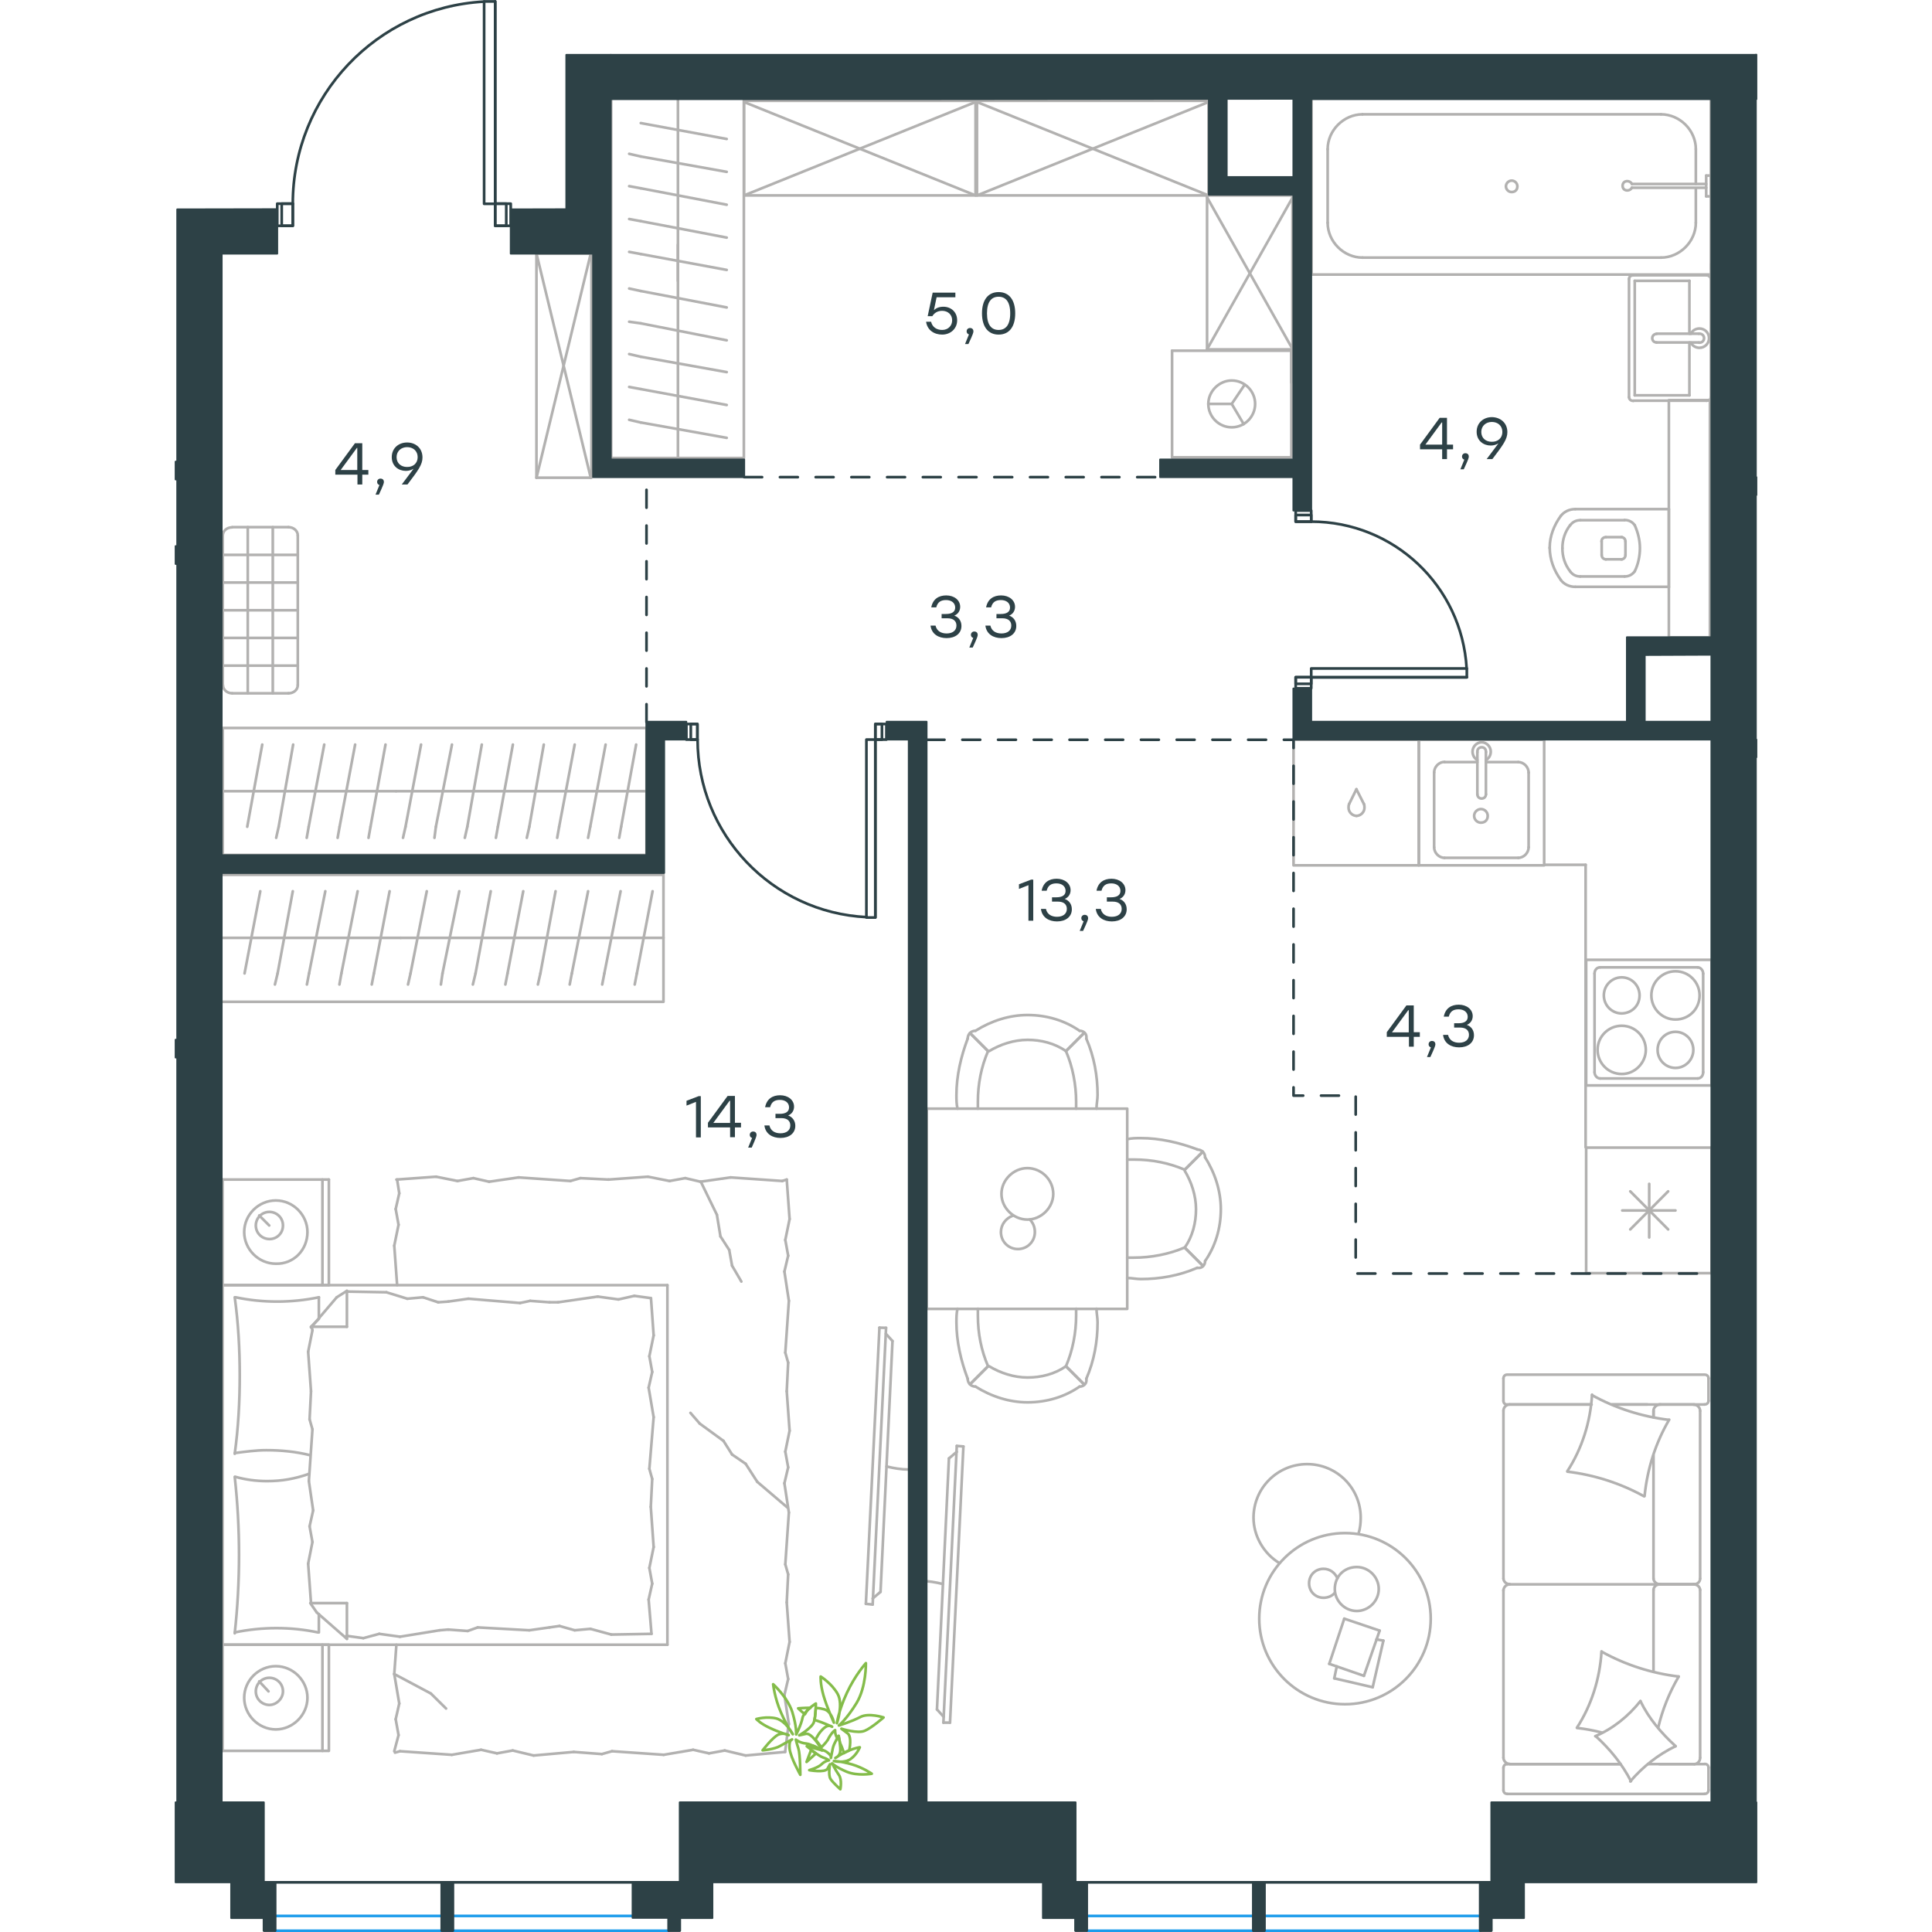
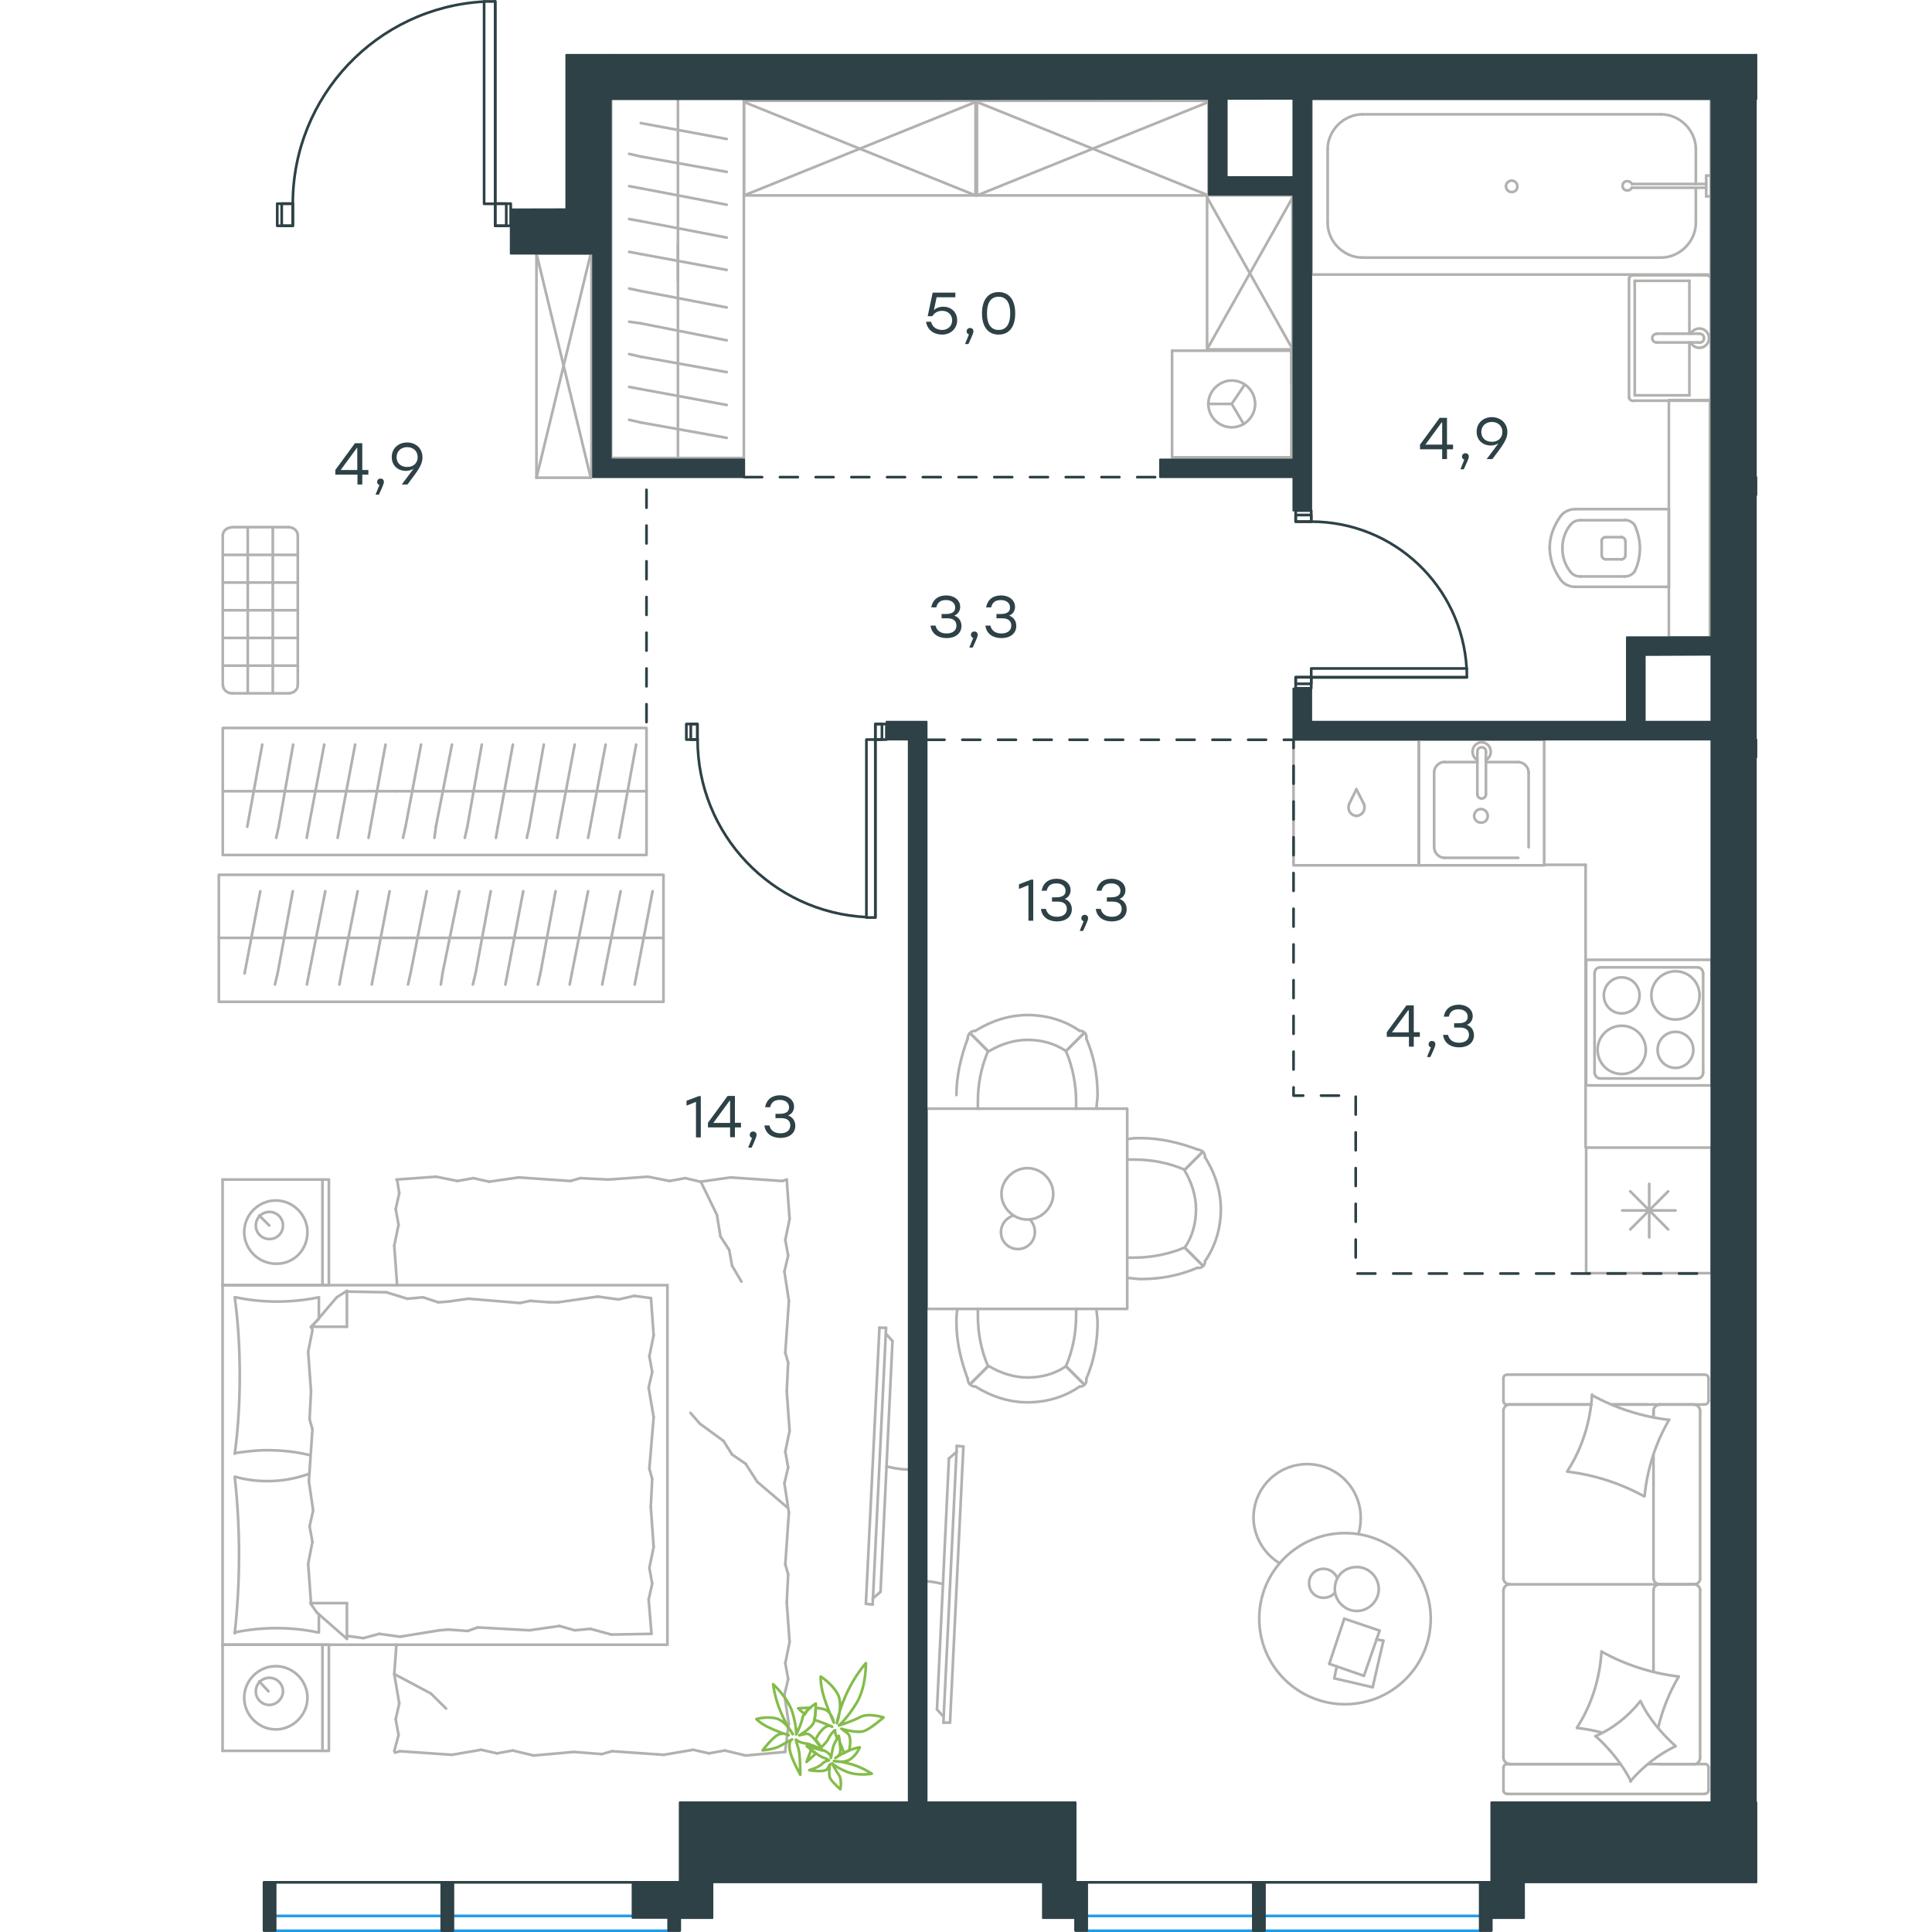
<svg xmlns="http://www.w3.org/2000/svg" version="1.1" id="Слой_1" x="0px" y="0px" viewBox="0 0 885.9 1081.5" style="enable-background:new 0 0 885.9 1081.5;" xml:space="preserve" width="200" height="200">
  <style type="text/css">
	.st0{fill:none;stroke:#B2B1B0;stroke-width:1.5;stroke-linecap:round;stroke-linejoin:round;stroke-miterlimit:22.926;}
	.st1{fill:none;stroke:#2D4146;stroke-width:1.5;stroke-linecap:round;stroke-linejoin:round;stroke-miterlimit:10;}
	.st2{fill:none;stroke:#1D9CEB;stroke-width:1.5;stroke-linecap:round;stroke-linejoin:round;stroke-miterlimit:22.926;}
	.st3{fill:none;stroke:#2D4146;stroke-width:1.5;stroke-linecap:round;stroke-linejoin:round;stroke-miterlimit:22.926;}
	
		.st4{fill-rule:evenodd;clip-rule:evenodd;fill:#2D4146;stroke:#2D4146;stroke-linecap:round;stroke-linejoin:round;stroke-miterlimit:10;}
	
		.st5{fill:none;stroke:#2D4146;stroke-width:1.5;stroke-linecap:round;stroke-linejoin:round;stroke-miterlimit:22.926;stroke-dasharray:10,10,0,0,0,0;}
	.st6{fill:#2D4146;}
	.st7{fill:#2D4146;stroke:#2D4146;stroke-linecap:round;stroke-linejoin:round;stroke-miterlimit:10;}
	.st8{fill:none;stroke:#84BC4A;stroke-width:1.5;stroke-linecap:round;stroke-linejoin:round;stroke-miterlimit:22.926;}
</style>
  <g>
    <line class="st0" x1="26.8" y1="719.4" x2="26.8" y2="660.3" />
    <line class="st0" x1="86.3" y1="660.3" x2="86.3" y2="719.4" />
    <line class="st0" x1="86.3" y1="719.4" x2="26.8" y2="719.4" />
    <line class="st0" x1="26.8" y1="660.3" x2="86.3" y2="660.3" />
    <line class="st0" x1="52.9" y1="686" x2="47.3" y2="680.4" />
    <line class="st0" x1="82.7" y1="660.3" x2="82.7" y2="719.4" />
    <path class="st0" d="M74.3,689.7c0-9.6-8-17.7-17.7-17.7c-9.7,0-17.7,8-17.7,17.7c0,9.6,8,17.7,17.7,17.7   C66.6,707.7,74.3,699.7,74.3,689.7z" />
    <path class="st0" d="M60.6,686c0-4.4-3.6-7.6-7.6-7.6c-4.4,0-7.6,3.6-7.6,7.6c0,4.4,3.6,7.6,7.6,7.6C57,693.7,60.6,690.5,60.6,686z   " />
    <line class="st0" x1="26.8" y1="920.7" x2="26.8" y2="719.4" />
    <line class="st0" x1="80.7" y1="903.6" x2="80.7" y2="913.8" />
    <line class="st0" x1="76.3" y1="742.7" x2="96.4" y2="742.7" />
    <line class="st0" x1="80.7" y1="738.3" x2="76.3" y2="742.7" />
    <line class="st0" x1="275.8" y1="920.7" x2="26.8" y2="920.7" />
    <line class="st0" x1="96.4" y1="722.6" x2="96.4" y2="742.7" />
    <line class="st0" x1="26.8" y1="719.4" x2="275.8" y2="719.4" />
    <line class="st0" x1="96.4" y1="917.4" x2="79.5" y2="902.6" />
    <line class="st0" x1="79.5" y1="902.6" x2="75.9" y2="897.4" />
    <line class="st0" x1="80.7" y1="726.2" x2="80.7" y2="737.9" />
    <line class="st0" x1="76.3" y1="897.4" x2="96.4" y2="897.4" />
    <line class="st0" x1="76.3" y1="743.1" x2="90.7" y2="726.2" />
    <line class="st0" x1="90.7" y1="726.2" x2="96.4" y2="722.6" />
    <line class="st0" x1="96.4" y1="917.4" x2="96.4" y2="897.4" />
    <line class="st0" x1="267.3" y1="827.9" x2="266.5" y2="843.5" />
    <line class="st0" x1="265.3" y1="776.8" x2="268.1" y2="793.3" />
    <line class="st0" x1="265.7" y1="759.2" x2="267.3" y2="768" />
    <line class="st0" x1="267.3" y1="768" x2="265.3" y2="776.8" />
    <line class="st0" x1="265.7" y1="822.2" x2="267.3" y2="827.9" />
    <line class="st0" x1="268.1" y1="793.3" x2="265.7" y2="822.2" />
    <line class="st0" x1="266.6" y1="726.6" x2="268.1" y2="747.5" />
    <line class="st0" x1="268.1" y1="747.5" x2="265.7" y2="759.2" />
    <line class="st0" x1="265.3" y1="895.4" x2="266.9" y2="914.6" />
    <line class="st0" x1="265.7" y1="877.7" x2="267.3" y2="886.5" />
    <line class="st0" x1="267.3" y1="886.5" x2="265.3" y2="895.4" />
    <line class="st0" x1="266.5" y1="843.5" x2="268.1" y2="866" />
    <line class="st0" x1="268.1" y1="866" x2="265.7" y2="877.7" />
    <line class="st0" x1="275.8" y1="920.7" x2="275.8" y2="719.4" />
    <path class="st0" d="M33.6,826.7c1.6,14.5,2.4,28.9,2.4,43.8c0,14.5-0.8,29.3-2.4,43.8" />
    <path class="st0" d="M75.3,825c-8,2.8-15.2,4.1-23.6,4.1c-6,0-12.1-0.8-17.7-2.4" />
    <path class="st0" d="M33.6,913.8c7.6-1.6,15.7-2.4,23.3-2.4c8,0,15.7,0.8,23.3,2.4" />
    <path class="st0" d="M33.6,813.4c6-0.8,12.1-1.6,17.7-1.6c8.4,0,16.5,0.8,24.5,2.8" />
    <line class="st0" x1="147.5" y1="729" x2="153.1" y2="728.6" />
    <line class="st0" x1="130.2" y1="727" x2="139" y2="726.2" />
    <line class="st0" x1="139" y1="726.2" x2="147.5" y2="729" />
    <line class="st0" x1="96.4" y1="723" x2="118.5" y2="723.4" />
    <line class="st0" x1="118.5" y1="723.4" x2="130.2" y2="727" />
    <line class="st0" x1="199" y1="728.2" x2="209.8" y2="729" />
    <line class="st0" x1="153.1" y1="728.6" x2="164.4" y2="727" />
    <line class="st0" x1="193.3" y1="729.4" x2="199" y2="728.2" />
    <line class="st0" x1="164.4" y1="727" x2="193.3" y2="729.4" />
    <line class="st0" x1="209.8" y1="729" x2="214.6" y2="729" />
    <line class="st0" x1="248.4" y1="727.4" x2="257.3" y2="725.4" />
    <line class="st0" x1="257.3" y1="725.4" x2="266.1" y2="726.6" />
    <line class="st0" x1="214.6" y1="729" x2="236.8" y2="725.8" />
    <line class="st0" x1="236.8" y1="725.8" x2="248.4" y2="727.4" />
    <line class="st0" x1="215.4" y1="910.2" x2="209.8" y2="911" />
    <line class="st0" x1="232.7" y1="911.8" x2="223.9" y2="912.6" />
    <line class="st0" x1="223.9" y1="912.6" x2="215.4" y2="910.2" />
    <line class="st0" x1="266.9" y1="914.6" x2="244.4" y2="915" />
    <line class="st0" x1="244.4" y1="915" x2="232.7" y2="911.8" />
    <line class="st0" x1="164" y1="913" x2="153.1" y2="912.2" />
    <line class="st0" x1="209.8" y1="911" x2="198.5" y2="912.6" />
    <line class="st0" x1="169.6" y1="911" x2="164" y2="913" />
    <line class="st0" x1="198.5" y1="912.6" x2="169.6" y2="911" />
    <line class="st0" x1="153.1" y1="912.2" x2="148.3" y2="912.6" />
    <line class="st0" x1="96.8" y1="915.8" x2="96" y2="915.8" />
    <line class="st0" x1="114.5" y1="914.6" x2="105.6" y2="917" />
    <line class="st0" x1="105.6" y1="917" x2="96.8" y2="915.8" />
    <line class="st0" x1="148.3" y1="912.6" x2="126.1" y2="916.2" />
    <line class="st0" x1="126.1" y1="916.2" x2="114.5" y2="914.6" />
    <path class="st0" d="M33.6,726.2c2,14.5,2.8,28.9,2.8,43.8c0,14.5-0.8,29.3-2.8,43.8" />
    <path class="st0" d="M80.7,726.2c-7.6,1.6-15.7,2.4-23.3,2.4c-8,0-15.7-0.8-23.3-2.4" />
    <line class="st0" x1="75.5" y1="794.5" x2="76.3" y2="778.8" />
    <line class="st0" x1="77.5" y1="845.5" x2="75.1" y2="829.1" />
    <line class="st0" x1="77.1" y1="863.2" x2="75.5" y2="854.4" />
    <line class="st0" x1="75.5" y1="854.4" x2="77.5" y2="845.5" />
    <line class="st0" x1="77.1" y1="800.1" x2="75.5" y2="794.5" />
    <line class="st0" x1="75.1" y1="829.1" x2="77.1" y2="800.1" />
    <line class="st0" x1="76.3" y1="897.4" x2="74.7" y2="875.3" />
    <line class="st0" x1="74.7" y1="875.3" x2="77.1" y2="863.2" />
    <line class="st0" x1="77.1" y1="744.7" x2="76.7" y2="742.7" />
    <line class="st0" x1="76.3" y1="778.8" x2="74.7" y2="756.7" />
    <line class="st0" x1="74.7" y1="756.7" x2="77.1" y2="744.7" />
    <line class="st0" x1="26.8" y1="980.1" x2="26.8" y2="920.7" />
    <line class="st0" x1="86.3" y1="920.7" x2="86.3" y2="980.1" />
    <line class="st0" x1="85.9" y1="980.1" x2="26.8" y2="980.1" />
    <line class="st0" x1="26.8" y1="920.7" x2="85.9" y2="920.7" />
    <line class="st0" x1="52.5" y1="946.8" x2="47.3" y2="941.2" />
    <line class="st0" x1="82.7" y1="920.7" x2="82.7" y2="980.1" />
    <line class="st0" x1="125.7" y1="668" x2="124.5" y2="660.3" />
    <line class="st0" x1="125.3" y1="685.6" x2="123.7" y2="676.8" />
    <line class="st0" x1="123.7" y1="676.8" x2="125.7" y2="668" />
    <line class="st0" x1="124.5" y1="719.4" x2="122.9" y2="697.3" />
    <line class="st0" x1="122.9" y1="697.3" x2="125.3" y2="685.6" />
    <line class="st0" x1="227.1" y1="659.5" x2="242.8" y2="660.3" />
    <line class="st0" x1="176" y1="661.5" x2="192.5" y2="659.1" />
    <line class="st0" x1="158.3" y1="661.1" x2="167.2" y2="659.5" />
    <line class="st0" x1="167.2" y1="659.5" x2="176" y2="661.5" />
    <line class="st0" x1="221.5" y1="661.1" x2="227.1" y2="659.5" />
    <line class="st0" x1="192.5" y1="659.1" x2="221.5" y2="661.1" />
    <line class="st0" x1="124.1" y1="660.3" x2="146.3" y2="658.7" />
    <line class="st0" x1="146.3" y1="658.7" x2="158.3" y2="661.1" />
    <line class="st0" x1="294.3" y1="661.5" x2="311.2" y2="659.1" />
    <line class="st0" x1="277" y1="661.1" x2="285.8" y2="659.5" />
    <line class="st0" x1="285.8" y1="659.5" x2="294.3" y2="661.5" />
    <line class="st0" x1="340.1" y1="661.1" x2="342.6" y2="660.3" />
    <line class="st0" x1="311.2" y1="659.1" x2="340.1" y2="661.1" />
    <line class="st0" x1="242.8" y1="660.3" x2="264.9" y2="658.7" />
    <line class="st0" x1="264.9" y1="658.7" x2="277" y2="661.1" />
    <line class="st0" x1="343.4" y1="762.8" x2="342.6" y2="778.8" />
    <line class="st0" x1="341.3" y1="711.8" x2="343.8" y2="728.2" />
    <line class="st0" x1="341.8" y1="694.1" x2="343.4" y2="702.9" />
    <line class="st0" x1="343.4" y1="702.9" x2="341.3" y2="711.8" />
    <line class="st0" x1="341.8" y1="757.2" x2="343.4" y2="762.8" />
    <line class="st0" x1="343.8" y1="728.2" x2="341.8" y2="757.2" />
    <line class="st0" x1="342.6" y1="660.3" x2="344.2" y2="682.4" />
    <line class="st0" x1="344.2" y1="682.4" x2="341.8" y2="694.1" />
    <line class="st0" x1="343.4" y1="881.3" x2="342.6" y2="897" />
    <line class="st0" x1="341.3" y1="830.3" x2="343.8" y2="846.7" />
    <line class="st0" x1="341.8" y1="812.6" x2="343.4" y2="821.4" />
    <line class="st0" x1="343.4" y1="821.4" x2="341.3" y2="830.3" />
    <line class="st0" x1="341.8" y1="875.7" x2="343.4" y2="881.3" />
    <line class="st0" x1="343.8" y1="846.7" x2="341.8" y2="875.7" />
    <line class="st0" x1="342.6" y1="778.8" x2="344.2" y2="800.9" />
    <line class="st0" x1="344.2" y1="800.9" x2="341.8" y2="812.6" />
    <line class="st0" x1="343.7" y1="964.7" x2="341.7" y2="980.7" />
    <line class="st0" x1="341.3" y1="948.8" x2="343.8" y2="965.3" />
    <line class="st0" x1="341.8" y1="931.1" x2="343.4" y2="939.9" />
    <line class="st0" x1="343.4" y1="939.9" x2="341.3" y2="948.8" />
    <line class="st0" x1="342.6" y1="897" x2="344.2" y2="919.1" />
    <line class="st0" x1="344.2" y1="919.1" x2="341.8" y2="931.1" />
    <line class="st0" x1="239.1" y1="981.9" x2="223.4" y2="980.7" />
    <line class="st0" x1="290.2" y1="979.5" x2="273.7" y2="982.3" />
    <line class="st0" x1="307.9" y1="979.9" x2="299.1" y2="981.5" />
    <line class="st0" x1="299.1" y1="981.5" x2="290.2" y2="979.5" />
    <line class="st0" x1="244.8" y1="980.3" x2="239.1" y2="981.9" />
    <line class="st0" x1="273.7" y1="982.3" x2="244.8" y2="980.3" />
    <line class="st0" x1="341.7" y1="980.7" x2="319.6" y2="982.7" />
    <line class="st0" x1="319.6" y1="982.7" x2="307.9" y2="979.9" />
    <line class="st0" x1="171.5" y1="979.5" x2="155.1" y2="982.3" />
    <line class="st0" x1="189.2" y1="979.9" x2="180.4" y2="981.5" />
    <line class="st0" x1="180.4" y1="981.5" x2="171.5" y2="979.5" />
    <line class="st0" x1="126.1" y1="980.3" x2="123.3" y2="981.1" />
    <line class="st0" x1="155.1" y1="982.3" x2="126.1" y2="980.3" />
    <line class="st0" x1="223.4" y1="980.7" x2="200.9" y2="982.7" />
    <line class="st0" x1="200.9" y1="982.7" x2="189.2" y2="979.9" />
    <line class="st0" x1="125.7" y1="953.6" x2="122.9" y2="937.1" />
    <line class="st0" x1="125.3" y1="971.3" x2="123.7" y2="962.4" />
    <line class="st0" x1="123.7" y1="962.4" x2="125.7" y2="953.6" />
    <line class="st0" x1="122.9" y1="937.1" x2="124.1" y2="920.7" />
    <line class="st0" x1="122.9" y1="980.3" x2="125.3" y2="971.3" />
    <line class="st0" x1="307.2" y1="806.6" x2="293.9" y2="796.9" />
    <line class="st0" x1="319.6" y1="819.4" x2="312" y2="814.2" />
    <line class="st0" x1="312" y1="814.2" x2="307.2" y2="806.6" />
    <line class="st0" x1="293.9" y1="796.9" x2="288.7" y2="790.9" />
    <line class="st0" x1="343" y1="843.9" x2="326.1" y2="829.5" />
    <line class="st0" x1="326.1" y1="829.5" x2="319.6" y2="819.4" />
    <line class="st0" x1="122.9" y1="937.1" x2="143.4" y2="948" />
    <line class="st0" x1="143.4" y1="948" x2="151.9" y2="956.4" />
    <line class="st0" x1="312" y1="708.5" x2="317.2" y2="717.4" />
    <line class="st0" x1="305.5" y1="692.1" x2="310.4" y2="699.7" />
    <line class="st0" x1="310.4" y1="699.7" x2="312" y2="708.5" />
    <line class="st0" x1="294.5" y1="661.5" x2="303.5" y2="680" />
    <line class="st0" x1="303.5" y1="680" x2="305.5" y2="692.1" />
    <path class="st0" d="M74.3,950.4c0-9.6-8-17.7-17.7-17.7c-9.7,0-17.7,8-17.7,17.7c0,9.6,8,17.7,17.7,17.7   C66.2,968.1,74.3,960,74.3,950.4z" />
    <path class="st0" d="M60.6,946.8c0-4.4-3.6-7.6-7.6-7.6c-4.4,0-7.6,3.6-7.6,7.6c0,4.4,3.6,7.6,7.6,7.6   C57,954.4,60.6,950.8,60.6,946.8z" />
  </g>
  <g>
    <path class="st0" d="M398.5,820.9c4.1,1,8.2,1.7,12.2,1.7" />
    <line class="st0" x1="390.7" y1="898.2" x2="398.2" y2="743.3" />
    <line class="st0" x1="394.5" y1="743.2" x2="386.9" y2="897.8" />
    <line class="st0" x1="386.9" y1="897.8" x2="390.7" y2="898.2" />
    <line class="st0" x1="401.8" y1="750.7" x2="395.1" y2="891.1" />
    <line class="st0" x1="398.1" y1="746.6" x2="401.8" y2="750.7" />
    <line class="st0" x1="395.1" y1="891.1" x2="390.7" y2="894.8" />
    <line class="st0" x1="394.5" y1="743.2" x2="398.2" y2="743.3" />
  </g>
  <g>
    <line class="st0" x1="24.7" y1="525" x2="126.5" y2="525" />
    <line class="st0" x1="110.3" y1="551.1" x2="111.5" y2="544.9" />
    <line class="st0" x1="111.5" y1="544.9" x2="120.3" y2="498.9" />
    <line class="st0" x1="92.2" y1="551.1" x2="93.3" y2="544.9" />
    <line class="st0" x1="93.3" y1="544.9" x2="102.4" y2="498.9" />
    <line class="st0" x1="74" y1="551.1" x2="75.2" y2="544.9" />
    <line class="st0" x1="75.2" y1="544.9" x2="84.3" y2="498.9" />
    <line class="st0" x1="56.1" y1="551.1" x2="57.6" y2="544.9" />
    <line class="st0" x1="57.6" y1="544.9" x2="66.1" y2="498.9" />
    <line class="st0" x1="39.1" y1="544.9" x2="47.9" y2="498.9" />
    <rect x="24.7" y="489.7" class="st0" width="248.9" height="71.1" />
    <line class="st0" x1="126.5" y1="525" x2="273.6" y2="525" />
    <line class="st0" x1="257.5" y1="551.1" x2="258.7" y2="544.9" />
    <line class="st0" x1="258.7" y1="544.9" x2="267.5" y2="498.9" />
    <line class="st0" x1="239.3" y1="551.1" x2="240.5" y2="544.9" />
    <line class="st0" x1="240.5" y1="544.9" x2="249.6" y2="498.9" />
    <line class="st0" x1="221.1" y1="551.1" x2="222.3" y2="544.9" />
    <line class="st0" x1="222.3" y1="544.9" x2="231.4" y2="498.9" />
    <line class="st0" x1="203.3" y1="551.1" x2="204.7" y2="544.9" />
    <line class="st0" x1="204.7" y1="544.9" x2="213.2" y2="498.9" />
    <line class="st0" x1="185.1" y1="551.1" x2="186.3" y2="544.9" />
    <line class="st0" x1="186.3" y1="544.9" x2="195.1" y2="498.9" />
    <line class="st0" x1="166.9" y1="551.1" x2="168.4" y2="544.9" />
    <line class="st0" x1="168.4" y1="544.9" x2="176.9" y2="498.9" />
    <line class="st0" x1="149" y1="551.1" x2="149.9" y2="544.9" />
    <line class="st0" x1="149.9" y1="544.9" x2="159.3" y2="498.9" />
    <line class="st0" x1="132" y1="544.9" x2="141.1" y2="498.9" />
    <line class="st0" x1="130.6" y1="551.1" x2="132" y2="544.9" />
  </g>
  <g>
    <line class="st0" x1="827.8" y1="814.6" x2="827.8" y2="883.6" />
    <line class="st0" x1="743.8" y1="1002.1" x2="743.8" y2="989.5" />
    <line class="st0" x1="743.8" y1="983.9" x2="743.8" y2="890.1" />
    <line class="st0" x1="804.6" y1="786.2" x2="824.3" y2="786.2" />
    <line class="st0" x1="747.3" y1="786.2" x2="793.1" y2="786.2" />
    <line class="st0" x1="747.3" y1="987.5" x2="809.3" y2="987.5" />
    <line class="st0" x1="831" y1="886.9" x2="850.7" y2="886.9" />
    <line class="st0" x1="827.8" y1="890.1" x2="827.8" y2="935.7" />
    <line class="st0" x1="858.6" y1="771.6" x2="858.6" y2="784.2" />
    <line class="st0" x1="850.7" y1="886.9" x2="831" y2="886.9" />
    <line class="st0" x1="853.9" y1="983.9" x2="853.9" y2="890.1" />
    <line class="st0" x1="809.3" y1="987.5" x2="745.9" y2="987.5" />
    <line class="st0" x1="743.8" y1="883.6" x2="743.8" y2="789.8" />
    <line class="st0" x1="743.8" y1="784.2" x2="743.8" y2="771.6" />
    <line class="st0" x1="827.8" y1="789.8" x2="827.8" y2="793.3" />
    <line class="st0" x1="856.3" y1="786.2" x2="804.6" y2="786.2" />
    <line class="st0" x1="827.8" y1="789.8" x2="827.8" y2="793.3" />
    <line class="st0" x1="850.7" y1="786.2" x2="831" y2="786.2" />
    <line class="st0" x1="850.7" y1="886.9" x2="831" y2="886.9" />
    <line class="st0" x1="853.9" y1="883.6" x2="853.9" y2="789.8" />
    <line class="st0" x1="793.1" y1="786.2" x2="745.9" y2="786.2" />
    <line class="st0" x1="856.3" y1="1004.2" x2="745.9" y2="1004.2" />
    <line class="st0" x1="858.6" y1="989.5" x2="858.6" y2="1002.1" />
    <line class="st0" x1="824.7" y1="987.5" x2="856.3" y2="987.5" />
    <line class="st0" x1="831" y1="886.9" x2="747.3" y2="886.9" />
    <line class="st0" x1="831" y1="987.5" x2="850.7" y2="987.5" />
    <path class="st0" d="M856.3,786.2c1.7,0,2.3-1.2,2.3-2.1" />
    <path class="st0" d="M745.9,987.5c-1.5,0-2.1,1.2-2.1,2.1" />
    <path class="st0" d="M858.6,989.5c0-1.5-1.2-2.1-2.1-2.1" />
    <path class="st0" d="M827.8,883.6c0,1.6,1.5,3.2,3.5,3.2" />
    <path class="st0" d="M850.7,987.5c1.6,0,3.2-1.5,3.2-3.5" />
    <path class="st0" d="M853.9,789.8c0-1.8-1.5-3.5-3.5-3.5" />
    <path class="st0" d="M743.8,883.6c0,1.6,1.5,3.2,3.5,3.2" />
    <path class="st0" d="M850.4,886.9c1.8,0,3.5-1.3,3.5-3.2" />
    <path class="st0" d="M747.3,886.9c-1.8,0-3.5,1.5-3.5,3.5" />
    <path class="st0" d="M858.6,771.6c0-1.5-1.2-2.1-2.1-2.1H745.9c-1.5,0-2.1,1.2-2.1,2.1" />
    <path class="st0" d="M853.9,890.1c0-1.6-1.5-3.2-3.5-3.2" />
    <path class="st0" d="M743.8,1002.1c0,1.5,1.2,2.1,2.1,2.1" />
    <path class="st0" d="M747.3,786.2c-1.8,0-3.5,1.5-3.5,3.5" />
    <path class="st0" d="M743.8,784.2c0,1.5,1.2,2.1,2.1,2.1" />
    <path class="st0" d="M743.8,983.9c0,1.8,1.5,3.5,3.5,3.5" />
    <path class="st0" d="M831.7,786.2c-2,0-3.9,1.5-3.9,3.5" />
    <path class="st0" d="M831.3,886.9c-1.8,0-3.5,1.3-3.5,3.2" />
    <path class="st0" d="M856.3,1004.2c1.7,0,2.3-1.2,2.3-2.1" />
    <path class="st0" d="M822.5,837.6c-13.2-7.3-27.9-12-42.9-13.8" />
    <path class="st0" d="M815.2,997.1c-5-9.7-11.7-17.9-19.7-25.2" />
    <path class="st0" d="M795.2,971.9c9.7-4.1,18.5-11.1,25.3-19.7" />
    <path class="st0" d="M779.6,823.5c8.2-12.6,12.9-27.6,13.8-42.8" />
    <path class="st0" d="M799,924.7c13.2,7.3,27.9,12,42.9,13.8" />
    <path class="st0" d="M841.9,938.5c-5.3,9.1-9.1,18.5-11.5,28.7" />
    <path class="st0" d="M784.9,967.2c8.2-12.6,12.9-27.6,13.8-42.8" />
    <path class="st0" d="M793.4,781c13.2,7.3,27.9,12,42.9,13.8" />
    <path class="st0" d="M836.6,794.7c-7.6,12.9-12.3,27.6-13.8,42.8" />
    <path class="st0" d="M820.5,952.3c4.7,9.7,11.7,17.9,19.7,25.2" />
    <path class="st0" d="M799,969.9c-4.4-1.2-9.4-2.1-13.8-2.6" />
    <path class="st0" d="M840.1,977.5c-9.7,4.7-18.2,11.4-25.3,19.7" />
  </g>
  <g>
    <line class="st0" x1="670.6" y1="944.5" x2="649.1" y2="939.5" />
    <line class="st0" x1="649.1" y1="939.5" x2="650.5" y2="932.8" />
    <line class="st0" x1="672.7" y1="917.7" x2="676.6" y2="918.4" />
    <line class="st0" x1="676.6" y1="918.4" x2="670.6" y2="944.5" />
    <line class="st0" x1="665.7" y1="938.1" x2="646.3" y2="931.4" />
    <line class="st0" x1="646.3" y1="931.4" x2="654.7" y2="906.1" />
    <line class="st0" x1="654.7" y1="906.1" x2="674.5" y2="912.8" />
    <line class="st0" x1="674.5" y1="912.8" x2="665.7" y2="938.1" />
    <ellipse class="st0" cx="655.1" cy="906.1" rx="48" ry="47.9" />
    <path class="st0" d="M649.4,889.5c0,6.7,5.6,12.3,12.3,12.3c6.7,0,12.3-5.6,12.3-12.3c0-6.7-5.6-12.3-12.3-12.3   C654.7,877.2,649.4,882.4,649.4,889.5z" />
    <path class="st0" d="M649.4,891.6c-1.4,1.8-3.9,2.8-6.3,2.8c-4.6,0-8.1-3.5-8.1-8.1c0-4.6,3.5-8.1,8.1-8.1c3.5,0,6.3,2.1,7.8,5.3" />
    <path class="st0" d="M618.4,875c-8.8-5.3-14.5-15.2-14.5-25.4c0-16.6,13.4-30,30-30c16.6,0,30,13.4,30,30c0,2.9-0.3,5.9-1.2,8.8" />
  </g>
  <g>
    <path class="st0" d="M430,886.7c-4.1-1-8.2-1.7-12.2-1.7" />
    <line class="st0" x1="437.8" y1="809.4" x2="430.3" y2="964.3" />
    <line class="st0" x1="434" y1="964.3" x2="441.5" y2="809.7" />
    <line class="st0" x1="441.5" y1="809.7" x2="437.8" y2="809.4" />
    <line class="st0" x1="426.7" y1="956.9" x2="433.4" y2="816.4" />
    <line class="st0" x1="430.4" y1="961" x2="426.7" y2="956.9" />
    <line class="st0" x1="433.4" y1="816.4" x2="437.8" y2="812.7" />
    <line class="st0" x1="434" y1="964.3" x2="430.3" y2="964.3" />
  </g>
  <g>
    <rect x="421" y="620.6" class="st0" width="112.2" height="112.1" />
    <path class="st0" d="M498.9,764.8c-6.3,4.4-13.9,6.3-21.5,6.3c-7.6,0-15.2-2.5-21.5-6.3" />
    <path class="st0" d="M516,732.6c0,2.5,0.6,5.1,0.6,7.6c0,10.7-1.9,21.5-6.3,31.6" />
    <path class="st0" d="M443.9,771.8c-3.8-10.1-6.3-20.8-6.3-31.6c0-2.5,0-5.1,0.6-7.6" />
    <path class="st0" d="M504.6,732.6c0,1.3,0,2.5,0,3.8c0,9.5-1.9,19.6-5.7,28.4" />
    <path class="st0" d="M455.3,764.8c-3.8-8.8-5.7-18.3-5.7-28.4c0-1.3,0-2.5,0-3.8" />
    <path class="st0" d="M506.5,776.2c-8.2,5.7-18.3,8.8-29.1,8.8c-10.1,0-20.2-3.2-29.1-8.8" />
    <line class="st0" x1="498.9" y1="764.8" x2="509" y2="774.9" />
    <line class="st0" x1="455.3" y1="764.8" x2="445.2" y2="774.9" />
    <line class="st0" x1="498.9" y1="764.8" x2="509" y2="774.9" />
    <line class="st0" x1="455.3" y1="764.8" x2="445.2" y2="774.9" />
    <path class="st0" d="M448.3,776.2c-2.5,0-4.4-1.9-4.4-4.4" />
    <path class="st0" d="M510.3,771.8c0.5,2.5-1.3,4.4-3.8,4.4" />
    <path class="st0" d="M498.9,588.4c-6.3-4.4-13.9-6.3-21.5-6.3c-7.6,0-15.2,2.5-21.5,6.3" />
    <path class="st0" d="M516,620.6c0-2.5,0.6-5.1,0.6-7.6c0-10.7-1.9-21.5-6.3-31.6" />
-     <path class="st0" d="M443.9,581.4c-3.8,10.1-6.3,20.8-6.3,31.6c0,2.5,0,5.1,0.6,7.6" />
+     <path class="st0" d="M443.9,581.4c-3.8,10.1-6.3,20.8-6.3,31.6" />
    <path class="st0" d="M504.6,620.6c0-1.3,0-2.5,0-3.8c0-9.5-1.9-19.6-5.7-28.4" />
    <path class="st0" d="M455.3,588.4c-3.8,8.8-5.7,18.3-5.7,28.4c0,1.3,0,2.5,0,3.8" />
    <path class="st0" d="M506.5,577c-8.2-5.7-18.3-8.8-29.1-8.8c-10.1,0-20.2,3.2-29.1,8.8" />
    <line class="st0" x1="498.9" y1="588.4" x2="509" y2="578.3" />
    <line class="st0" x1="455.3" y1="588.4" x2="445.2" y2="578.3" />
    <line class="st0" x1="498.9" y1="588.4" x2="509" y2="578.3" />
    <line class="st0" x1="455.3" y1="588.4" x2="445.2" y2="578.3" />
    <path class="st0" d="M448.3,577c-2.5,0-4.4,1.9-4.4,4.4" />
    <path class="st0" d="M510.3,581.4c0.5-2.5-1.3-4.4-3.8-4.4" />
    <path class="st0" d="M565.4,698.4c4.4-6.3,6.3-13.9,6.3-21.5c0-7.6-2.5-15.2-6.3-21.5" />
    <path class="st0" d="M533.2,715.4c2.5,0,5.1,0.6,7.6,0.6c10.7,0,21.5-1.9,31.6-6.3" />
    <path class="st0" d="M572.4,643.4c-10.1-3.8-20.9-6.3-31.6-6.3c-2.5,0-5.1,0-7.6,0.6" />
    <path class="st0" d="M533.2,704c1.3,0,2.5,0,3.8,0c9.5,0,19.6-1.9,28.4-5.7" />
    <path class="st0" d="M565.4,654.8c-8.9-3.8-18.3-5.7-28.4-5.7c-1.3,0-2.5,0-3.8,0" />
    <path class="st0" d="M576.8,705.9c5.7-8.2,8.8-18.3,8.8-29c0-10.1-3.2-20.2-8.8-29" />
    <line class="st0" x1="565.4" y1="698.4" x2="575.5" y2="708.5" />
    <line class="st0" x1="565.4" y1="654.8" x2="575.5" y2="644.7" />
    <line class="st0" x1="565.4" y1="698.4" x2="575.5" y2="708.5" />
    <line class="st0" x1="565.4" y1="654.8" x2="575.5" y2="644.7" />
    <path class="st0" d="M576.8,647.9c0-2.5-1.9-4.4-4.4-4.4" />
    <path class="st0" d="M572.4,709.7c2.5,0.5,4.4-1.3,4.4-3.8" />
    <path class="st0" d="M477.3,653.9c-7.8,0-14.5,6.7-14.5,14.4c0,7.8,6.7,14.4,14.5,14.4c7.8,0,14.5-6.7,14.5-14.4   C491.7,660.2,485,653.9,477.3,653.9z" />
    <path class="st0" d="M478.7,682.7c1.8,1.8,2.8,4.2,2.8,7c0,5.3-4.2,9.5-9.5,9.5c-5.3,0-9.5-4.2-9.5-9.5c0-4.2,2.8-7.8,6.7-9.2" />
  </g>
  <g>
    <line class="st0" x1="860.3" y1="642.4" x2="860.3" y2="712.7" />
    <line class="st0" x1="825.4" y1="662.7" x2="825.4" y2="692.7" />
    <line class="st0" x1="814.8" y1="688.2" x2="836" y2="666.9" />
    <line class="st0" x1="814.8" y1="666.9" x2="836" y2="688.2" />
    <line class="st0" x1="810.3" y1="677.6" x2="840.1" y2="677.6" />
    <line class="st0" x1="860.3" y1="712.7" x2="790.1" y2="712.7" />
    <line class="st0" x1="790.1" y1="642.4" x2="790.1" y2="712.7" />
    <line class="st0" x1="860.3" y1="642.4" x2="790.1" y2="642.4" />
  </g>
  <g>
    <rect x="696.4" y="414.1" class="st0" width="70.2" height="70.3" />
    <line class="st0" x1="734" y1="444.6" x2="734" y2="421" />
    <line class="st0" x1="729.2" y1="426.6" x2="710.8" y2="426.6" />
    <line class="st0" x1="710.8" y1="480.2" x2="752.1" y2="480.2" />
    <line class="st0" x1="752.1" y1="426.6" x2="734" y2="426.6" />
    <line class="st0" x1="757.9" y1="474.3" x2="757.9" y2="432.4" />
    <line class="st0" x1="729.2" y1="421" x2="729.2" y2="444.6" />
    <line class="st0" x1="705" y1="432.4" x2="705" y2="474.3" />
    <path class="st0" d="M734,444.6L734,444.6c0,1.4-1,2.4-2.4,2.4c-1.4,0-2.4-1-2.4-2.4" />
    <path class="st0" d="M705,432.4c0-3.1,2.7-5.9,5.8-5.9" />
    <path class="st0" d="M729.2,425.5c-1.7-1-2.7-2.8-2.7-4.8c0-2.8,2.4-5.2,5.1-5.2c2.7,0,5.1,2.4,5.1,5.2c0,2.1-1,3.8-2.7,4.8" />
-     <path class="st0" d="M757.9,474.3c0,3.1-2.7,5.9-5.8,5.9" />
    <path class="st0" d="M752.1,426.6c3.1,0,5.8,2.8,5.8,5.9" />
    <path class="st0" d="M710.8,480.2c-3.1,0-5.8-2.8-5.8-5.9" />
    <path class="st0" d="M729.2,421v-0.3c0-1.4,1-2.4,2.4-2.4c1.4,0,2.4,1,2.4,2.4v0.3" />
    <path class="st0" d="M735,456.7c0-2.1-1.7-3.8-3.8-3.8c-2,0-3.8,1.7-3.8,3.8c0,2.1,1.7,3.8,3.8,3.8   C733.7,460.5,735,458.8,735,456.7z" />
  </g>
  <g>
    <path class="st0" d="M820,557.2c0-5.6-4.5-10.1-10-10.1c-5.5,0-10,4.5-10,10.1c0,5.6,4.5,10.1,10,10.1   C815.5,567.2,820,563.1,820,557.2z" />
    <path class="st0" d="M823.5,587.7c0-7.3-5.9-13.5-13.5-13.5c-7.3,0-13.5,5.9-13.5,13.5c0,7.3,5.9,13.5,13.5,13.5   C817.3,601.3,823.5,595,823.5,587.7z" />
    <path class="st0" d="M850.1,587.7c0-5.6-4.5-10.1-10-10.1c-5.5,0-10,4.5-10,10.1c0,5.6,4.5,10.1,10,10.1   C845.6,597.8,850.1,593.3,850.1,587.7z" />
    <path class="st0" d="M853.6,557.2c0-7.3-5.9-13.5-13.5-13.5c-7.3,0-13.5,5.9-13.5,13.5c0,7.3,5.9,13.5,13.5,13.5   S853.6,564.8,853.6,557.2z" />
    <line class="st0" x1="794.8" y1="600.2" x2="794.8" y2="545" />
    <line class="st0" x1="852.5" y1="603.7" x2="797.9" y2="603.7" />
    <line class="st0" x1="855.6" y1="545" x2="855.6" y2="600.2" />
    <line class="st0" x1="797.9" y1="541.5" x2="852.5" y2="541.5" />
    <path class="st0" d="M855.6,600.2L855.6,600.2c0,2.1-1.4,3.5-3.1,3.5" />
    <path class="st0" d="M794.8,545L794.8,545c0-2.1,1.4-3.5,3.1-3.5" />
    <path class="st0" d="M797.9,603.7L797.9,603.7c-1.7,0-3.1-1.7-3.1-3.5" />
    <path class="st0" d="M852.5,541.5L852.5,541.5c1.7,0,3.1,1.7,3.1,3.5" />
    <rect x="790.1" y="537.3" class="st0" width="70.2" height="70.3" />
  </g>
  <g>
    <rect x="626.3" y="414.1" class="st0" width="70.2" height="70.3" />
    <line class="st0" x1="661.5" y1="441.8" x2="657.4" y2="450.1" />
    <line class="st0" x1="665.7" y1="450.1" x2="661.5" y2="441.8" />
    <path class="st0" d="M665.7,450.1c0.3,0.7,0.3,1.4,0.3,2.1c0,2.4-2.1,4.5-4.5,4.5" />
    <path class="st0" d="M657.4,450.1c-0.3,0.7-0.3,1.4-0.3,2.1c0,2.4,2.1,4.5,4.5,4.5" />
  </g>
  <line class="st0" x1="766.9" y1="484.1" x2="789.8" y2="484.1" />
  <line class="st0" x1="789.8" y1="642.2" x2="789.8" y2="484.1" />
  <g>
    <line class="st0" x1="836.4" y1="328.9" x2="836.4" y2="285" />
    <g>
      <line class="st0" x1="784" y1="328.5" x2="836.4" y2="328.5" />
      <line class="st0" x1="811.6" y1="291.2" x2="786.8" y2="291.2" />
      <line class="st0" x1="786.8" y1="322.7" x2="811.6" y2="322.7" />
      <line class="st0" x1="810.2" y1="300.7" x2="801.1" y2="300.7" />
      <line class="st0" x1="801.1" y1="313.1" x2="810.2" y2="313.1" />
      <line class="st0" x1="812.1" y1="310.7" x2="812.1" y2="303.1" />
      <line class="st0" x1="836.4" y1="285" x2="784" y2="285" />
      <line class="st0" x1="798.8" y1="303.1" x2="798.8" y2="310.7" />
      <path class="st0" d="M775.9,288.8c-3.8,5.2-6.2,11.4-6.2,17.6c0,0,0,0,0,0.5" />
      <path class="st0" d="M812.1,303.1c0-1.4-1-2.4-2.4-2.4" />
      <path class="st0" d="M817.3,294c-1.4-1.9-3.3-2.9-5.7-2.9" />
      <path class="st0" d="M801.1,300.7c-1.4,0-2.4,1-2.4,2.4" />
      <path class="st0" d="M781.1,294c-2.9,3.8-4.3,8.1-4.3,12.9" />
      <path class="st0" d="M798.8,310.7c0,1.4,1,2.4,2.4,2.4" />
      <path class="st0" d="M809.7,313.1c1.4,0,2.4-1,2.4-2.4" />
      <path class="st0" d="M811.6,322.7c2.4,0,4.3-1,5.7-2.9" />
      <path class="st0" d="M817.3,319.8c1.9-3.8,2.9-8.6,2.9-12.9s-1-8.6-2.9-12.9" />
      <path class="st0" d="M781.1,319.8c1.4,1.9,3.3,2.9,5.7,2.9" />
      <path class="st0" d="M769.7,306.5L769.7,306.5c0,6.7,2.4,12.9,6.2,18.1" />
      <path class="st0" d="M784,285c-3.3,0-6.2,1.4-8.1,3.8" />
      <path class="st0" d="M775.9,324.7c1.9,2.4,4.8,3.8,8.1,3.8" />
      <path class="st0" d="M776.8,306.9L776.8,306.9c0,4.8,1.4,9.1,4.3,12.9" />
      <path class="st0" d="M786.8,291.2c-2.4,0-4.3,1-5.7,2.9" />
    </g>
    <rect x="836.4" y="224" class="st0" width="23" height="132.8" />
  </g>
  <g>
    <line class="st0" x1="817.3" y1="157.2" x2="847.9" y2="157.2" />
    <line class="st0" x1="847.9" y1="157.2" x2="847.9" y2="186.8" />
    <line class="st0" x1="847.9" y1="191.7" x2="847.9" y2="221.3" />
    <line class="st0" x1="817.3" y1="221.3" x2="817.3" y2="157.2" />
    <line class="st0" x1="847.9" y1="221.3" x2="817.3" y2="221.3" />
    <line class="st0" x1="859.9" y1="222.3" x2="859.9" y2="156.2" />
    <line class="st0" x1="816.5" y1="224.3" x2="857.5" y2="224.3" />
    <line class="st0" x1="814.1" y1="156.2" x2="814.1" y2="222.3" />
    <line class="st0" x1="857.5" y1="154.1" x2="816.5" y2="154.1" />
    <path class="st0" d="M816.5,154.1c-1.4,0-2.4,0.8-2.4,2.1" />
    <path class="st0" d="M814.1,222.3c0,1.2,1,2.1,2.4,2.1" />
    <path class="st0" d="M857.5,224.3c1.4,0,2.4-0.8,2.4-2.1" />
    <path class="st0" d="M859.9,156.2c0-0.8-1-2.1-2.4-2.1" />
    <line class="st0" x1="829.5" y1="191.7" x2="853.2" y2="191.7" />
    <line class="st0" x1="853.2" y1="186.8" x2="829.5" y2="186.8" />
    <path class="st0" d="M829.5,191.7L829.5,191.7c-1.4,0-2.4-1.1-2.4-2.4c0-1.3,1.1-2.4,2.4-2.4h0" />
    <path class="st0" d="M848.7,186.8c0.9-1.8,2.8-2.9,4.8-2.9c3,0,5.4,2.4,5.4,5.4c0,3-2.4,5.4-5.4,5.4c-2,0-3.9-1.1-4.8-2.9" />
    <path class="st0" d="M853.2,186.8c0.1,0,0.2,0,0.4,0c1.4,0,2.5,1.1,2.5,2.5c0,1.4-1.1,2.5-2.5,2.5c-0.1,0-0.2,0-0.4,0" />
  </g>
  <g>
    <line class="st0" x1="851.5" y1="105.9" x2="851.5" y2="124.7" />
    <line class="st0" x1="851.5" y1="83.5" x2="851.5" y2="103" />
    <line class="st0" x1="832" y1="144.2" x2="664.9" y2="144.2" />
    <line class="st0" x1="645.4" y1="124.7" x2="645.4" y2="83.5" />
    <line class="st0" x1="636.4" y1="55" x2="859.9" y2="55" />
    <line class="st0" x1="636.4" y1="153.7" x2="636.4" y2="55" />
    <line class="st0" x1="664.9" y1="64" x2="832" y2="64" />
    <line class="st0" x1="859.9" y1="153.7" x2="636.4" y2="153.7" />
    <line class="st0" x1="859.9" y1="55" x2="859.9" y2="153.7" />
    <path class="st0" d="M645.4,124.7c0,10.6,9,19.5,19.5,19.5" />
    <path class="st0" d="M851.5,83.5c0-10.6-9-19.5-19.5-19.5" />
    <path class="st0" d="M664.9,64c-10.5,0-19.5,9-19.5,19.5" />
    <path class="st0" d="M832,144.2c10.5,0,19.5-9,19.5-19.5" />
    <line class="st0" x1="859.9" y1="147.9" x2="859.9" y2="150.5" />
    <line class="st0" x1="857.3" y1="105.1" x2="815.7" y2="105.1" />
    <line class="st0" x1="815.7" y1="103" x2="857.3" y2="103" />
    <line class="st0" x1="859.9" y1="98.3" x2="859.9" y2="109.9" />
    <line class="st0" x1="859.9" y1="109.9" x2="857.3" y2="109.9" />
    <line class="st0" x1="857.3" y1="109.9" x2="857.3" y2="98.3" />
    <line class="st0" x1="857.3" y1="98.3" x2="859.9" y2="98.3" />
    <path class="st0" d="M815.7,103c-0.5-1.1-1.6-1.6-2.6-1.6c-1.6,0-2.6,1.1-2.6,2.6c0,1.6,1.1,2.6,2.6,2.6c1.1,0,2.1-0.5,2.6-1.6" />
    <path class="st0" d="M751.6,104.3c0-1.7-1.4-3.2-3.2-3.2c-1.7,0-3.2,1.5-3.2,3.2c0,1.7,1.4,3.2,3.2,3.2   C750.5,107.5,751.6,106.1,751.6,104.3z" />
  </g>
  <g>
    <line class="st0" x1="558.3" y1="196.3" x2="558.3" y2="256" />
    <g>
      <line class="st0" x1="625.1" y1="256" x2="558.3" y2="256" />
      <line class="st0" x1="625.1" y1="214.2" x2="625.1" y2="196.3" />
      <line class="st0" x1="625.1" y1="256" x2="625.1" y2="196.3" />
      <line class="st0" x1="591.7" y1="226.1" x2="598.9" y2="215.4" />
      <line class="st0" x1="591.7" y1="226.1" x2="578.6" y2="226.1" />
      <line class="st0" x1="591.7" y1="226.1" x2="598.4" y2="237.4" />
      <path class="st0" d="M578.6,226.1c0,7.2,5.9,13.1,13.1,13.1c7.2,0,13.1-5.9,13.1-13.1c0-7.2-5.9-13.1-13.1-13.1    C584.8,213,578.6,218.9,578.6,226.1z" />
      <line class="st0" x1="625.1" y1="196.3" x2="558.3" y2="196.3" />
    </g>
  </g>
  <g>
    <line class="st0" x1="26.9" y1="442.9" x2="123.9" y2="442.9" />
    <line class="st0" x1="108.5" y1="469" x2="109.6" y2="462.8" />
    <line class="st0" x1="109.6" y1="462.8" x2="118" y2="416.8" />
    <line class="st0" x1="91.2" y1="469" x2="92.3" y2="462.8" />
    <line class="st0" x1="92.3" y1="462.8" x2="101" y2="416.8" />
    <line class="st0" x1="73.9" y1="469" x2="75" y2="462.8" />
    <line class="st0" x1="75" y1="462.8" x2="83.7" y2="416.8" />
    <line class="st0" x1="56.8" y1="469" x2="58.2" y2="462.8" />
    <line class="st0" x1="58.2" y1="462.8" x2="66.3" y2="416.8" />
    <line class="st0" x1="40.6" y1="462.8" x2="49" y2="416.8" />
    <rect x="26.9" y="407.5" class="st0" width="237.2" height="71.1" />
    <line class="st0" x1="123.9" y1="442.9" x2="264.1" y2="442.9" />
    <line class="st0" x1="248.8" y1="469" x2="249.9" y2="462.8" />
    <line class="st0" x1="249.9" y1="462.8" x2="258.3" y2="416.8" />
    <line class="st0" x1="231.4" y1="469" x2="232.6" y2="462.8" />
    <line class="st0" x1="232.6" y1="462.8" x2="241.2" y2="416.8" />
    <line class="st0" x1="214.1" y1="469" x2="215.2" y2="462.8" />
    <line class="st0" x1="215.2" y1="462.8" x2="223.9" y2="416.8" />
    <line class="st0" x1="197.1" y1="469" x2="198.5" y2="462.8" />
    <line class="st0" x1="198.5" y1="462.8" x2="206.6" y2="416.8" />
    <line class="st0" x1="179.8" y1="469" x2="180.9" y2="462.8" />
    <line class="st0" x1="180.9" y1="462.8" x2="189.3" y2="416.8" />
    <line class="st0" x1="162.4" y1="469" x2="163.8" y2="462.8" />
    <line class="st0" x1="163.8" y1="462.8" x2="171.9" y2="416.8" />
    <line class="st0" x1="145.4" y1="469" x2="146.2" y2="462.8" />
    <line class="st0" x1="146.2" y1="462.8" x2="155.2" y2="416.8" />
    <line class="st0" x1="129.2" y1="462.8" x2="137.9" y2="416.8" />
    <line class="st0" x1="127.8" y1="469" x2="129.2" y2="462.8" />
  </g>
  <g>
    <line class="st0" x1="281.7" y1="54.3" x2="281.7" y2="157.3" />
    <line class="st0" x1="254.4" y1="141" x2="260.9" y2="142.2" />
    <line class="st0" x1="260.9" y1="142.2" x2="309" y2="151.1" />
    <line class="st0" x1="254.4" y1="122.6" x2="260.9" y2="123.8" />
    <line class="st0" x1="260.9" y1="123.8" x2="309" y2="133" />
    <line class="st0" x1="254.4" y1="104.2" x2="260.9" y2="105.4" />
    <line class="st0" x1="260.9" y1="105.4" x2="309" y2="114.6" />
    <line class="st0" x1="254.4" y1="86.1" x2="260.9" y2="87.6" />
    <line class="st0" x1="260.9" y1="87.6" x2="309" y2="96.2" />
    <line class="st0" x1="260.9" y1="68.9" x2="309" y2="77.8" />
    <rect x="244.3" y="54.3" class="st0" width="74.3" height="202.1" />
    <line class="st0" x1="281.7" y1="136.9" x2="281.7" y2="256.4" />
    <line class="st0" x1="254.4" y1="235" x2="260.9" y2="236.5" />
    <line class="st0" x1="260.9" y1="236.5" x2="309" y2="245.1" />
    <line class="st0" x1="254.4" y1="216.6" x2="260.9" y2="217.8" />
    <line class="st0" x1="260.9" y1="217.8" x2="309" y2="226.7" />
    <line class="st0" x1="254.4" y1="198.2" x2="260.9" y2="199.7" />
    <line class="st0" x1="260.9" y1="199.7" x2="309" y2="208.3" />
    <line class="st0" x1="254.4" y1="180.1" x2="260.9" y2="181" />
    <line class="st0" x1="260.9" y1="181" x2="309" y2="190.5" />
    <line class="st0" x1="260.9" y1="162.9" x2="309" y2="172.1" />
    <line class="st0" x1="254.4" y1="161.5" x2="260.9" y2="162.9" />
  </g>
  <g>
    <rect x="449.1" y="56.4" class="st0" width="129.6" height="53" />
    <line class="st0" x1="449.1" y1="109.4" x2="578.7" y2="57.1" />
    <line class="st0" x1="449.1" y1="57.1" x2="578.7" y2="109.4" />
  </g>
  <g>
    <rect x="318.7" y="56.4" class="st0" width="129.6" height="53" />
    <line class="st0" x1="318.7" y1="109.4" x2="448.3" y2="57.1" />
    <line class="st0" x1="318.7" y1="57.1" x2="448.3" y2="109.4" />
  </g>
  <g>
    <rect x="577.9" y="109.4" class="st0" width="47.8" height="86.2" />
    <line class="st0" x1="577.9" y1="195.5" x2="625.8" y2="110.5" />
    <line class="st0" x1="577.9" y1="110.5" x2="625.8" y2="195.5" />
  </g>
  <g>
    <rect x="202.5" y="141.9" class="st0" width="30.8" height="125.5" />
    <line class="st0" x1="202.5" y1="141.9" x2="232.9" y2="267.5" />
    <line class="st0" x1="232.9" y1="141.9" x2="202.5" y2="267.5" />
  </g>
  <g>
    <line class="st0" x1="32.2" y1="295.1" x2="63.7" y2="295.1" />
    <line class="st0" x1="68.9" y1="299.8" x2="68.9" y2="383.5" />
    <line class="st0" x1="63.7" y1="388.1" x2="32.2" y2="388.1" />
    <line class="st0" x1="26.9" y1="383.5" x2="26.9" y2="299.8" />
    <line class="st0" x1="68.9" y1="372.6" x2="26.9" y2="372.6" />
    <line class="st0" x1="40.9" y1="388.1" x2="40.9" y2="295.1" />
    <line class="st0" x1="54.9" y1="388.1" x2="54.9" y2="295.1" />
    <line class="st0" x1="68.9" y1="310.6" x2="26.9" y2="310.6" />
    <line class="st0" x1="68.9" y1="326.1" x2="26.9" y2="326.1" />
    <line class="st0" x1="68.9" y1="341.6" x2="26.9" y2="341.6" />
    <line class="st0" x1="68.9" y1="357.1" x2="26.9" y2="357.1" />
    <path class="st0" d="M63.7,295.1c2.9,0,5.2,2.1,5.2,4.6" />
    <path class="st0" d="M32.2,388.1c-2.9,0-5.2-2.1-5.2-4.6" />
    <path class="st0" d="M68.9,383.5c0,2.6-2.3,4.6-5.2,4.6" />
    <path class="st0" d="M26.9,299.8c0-2.6,2.3-4.6,5.2-4.6" />
  </g>
  <rect x="179.4" y="114" class="st1" width="8.7" height="12.4" />
  <rect x="57.4" y="114" class="st1" width="8.7" height="12.4" />
  <rect x="173.2" y="0.8" class="st1" width="6.2" height="113.3" />
  <rect x="179.4" y="114" class="st1" width="6.2" height="12.4" />
  <rect x="59.9" y="114" class="st1" width="6.2" height="12.4" />
  <line class="st1" x1="179.4" y1="0.8" x2="179.4" y2="114" />
  <path class="st1" d="M173.1,0.9c-60,3.3-107,53-107,113.1" />
  <rect x="627.5" y="379.1" class="st1" width="8.7" height="6.2" />
  <rect x="627.5" y="285.8" class="st1" width="8.7" height="6.2" />
  <rect x="636.2" y="374.2" class="st1" width="87.1" height="5" />
  <rect x="627.5" y="379.1" class="st1" width="8.7" height="3.7" />
  <rect x="627.5" y="288.3" class="st1" width="8.7" height="3.7" />
  <line class="st1" x1="723.3" y1="379.1" x2="636.2" y2="379.1" />
  <path class="st1" d="M723.2,374.1c-2.7-46.1-40.8-82.1-87-82.1" />
  <rect x="392.2" y="405.3" class="st1" width="6.2" height="8.7" />
  <rect x="286.4" y="405.3" class="st1" width="6.2" height="8.7" />
  <rect x="387.2" y="414" class="st1" width="5" height="99.6" />
  <rect x="392.2" y="405.3" class="st1" width="3.7" height="8.7" />
  <rect x="288.9" y="405.3" class="st1" width="3.7" height="8.7" />
  <line class="st1" x1="392.2" y1="513.6" x2="392.2" y2="414" />
  <path class="st1" d="M292.7,414c0,53,41.6,96.8,94.6,99.4" />
  <line class="st2" x1="56.5" y1="1080.8" x2="276.5" y2="1080.8" />
  <line class="st3" x1="56.5" y1="1053.7" x2="276.5" y2="1053.7" />
  <line class="st2" x1="56.5" y1="1072.5" x2="276.5" y2="1072.5" />
  <rect x="50" y="1053.7" class="st4" width="6.2" height="27" />
  <rect x="50" y="1053.7" class="st3" width="6.2" height="27" />
  <rect x="149.5" y="1053.7" class="st4" width="6.2" height="27" />
  <rect x="149.5" y="1053.7" class="st3" width="6.2" height="27" />
  <rect x="276.5" y="1053.7" class="st4" width="6.2" height="27" />
  <rect x="276.5" y="1053.7" class="st3" width="6.2" height="27" />
  <line class="st2" x1="510.9" y1="1080.8" x2="730.8" y2="1080.8" />
  <line class="st3" x1="510.9" y1="1053.7" x2="730.8" y2="1053.7" />
  <line class="st2" x1="510.9" y1="1072.5" x2="730.8" y2="1072.5" />
  <rect x="504.3" y="1053.7" class="st4" width="6.2" height="27" />
  <rect x="504.3" y="1053.7" class="st3" width="6.2" height="27" />
  <rect x="603.8" y="1053.7" class="st4" width="6.2" height="27" />
  <rect x="603.8" y="1053.7" class="st3" width="6.2" height="27" />
  <rect x="730.8" y="1053.7" class="st4" width="6.2" height="27" />
  <rect x="730.8" y="1053.7" class="st3" width="6.2" height="27" />
  <line class="st5" x1="318.8" y1="267.1" x2="551.6" y2="267.1" />
  <line class="st5" x1="264.1" y1="404.2" x2="264.1" y2="267.3" />
  <polyline class="st5" points="420.9,414.1 626.3,414.1 626.3,613.3 661.1,613.3 661.1,712.9 860.3,712.9 " />
  <g>
    <path class="st6" d="M108.4,265.7H105v5.5h-2.7v-5.5H89.9v-2.6l11-15h4.1v15h3.4V265.7z M102.2,263.1v-12.4H102l-9.1,12.4   L102.2,263.1z" />
    <path class="st6" d="M114.3,276.9h-1.9l2.2-5.4c-0.8-0.2-1.3-0.9-1.3-1.7c0-1.1,0.8-1.9,1.9-1.9c0.8,0,1.9,0.4,1.9,1.9   C117.1,270.3,117,271.1,114.3,276.9z" />
    <path class="st6" d="M138.7,256.1c0,4-2.4,7.2-8.4,15.1h-3.2l6.6-8.8c-1.2,0.7-2.6,1.2-4.3,1.2c-4.1,0-7.9-2.7-7.9-7.7   c0-5,3.8-8.2,8.6-8.2C134.8,247.7,138.7,250.8,138.7,256.1z M136,255.9c0-3.5-2.6-5.6-5.9-5.6c-3.3,0-5.9,2.2-5.9,5.6   c0,3.5,2.6,5.5,5.8,5.5C133.4,261.5,136,259.4,136,255.9z" />
  </g>
  <g>
    <path class="st6" d="M440.4,350.4c0,4.2-3.4,6.8-8.3,6.8c-4.5,0-8.4-2.2-9-7h2.8c0.7,3.1,3.2,4.4,6.2,4.4c3.4,0,5.5-1.7,5.5-4.4   c0-2.3-1.4-4.1-5.1-4.1h-3.2v-2.4h2.4c3.5,0,5.2-1.3,5.2-3.6c0-2.6-2.1-4.2-5.1-4.2c-2.8,0-4.7,1-5.5,4.1h-2.8   c0.9-4.7,4.2-6.7,8.4-6.7c4.4,0,7.8,2.6,7.8,6.4c0,2.2-1.2,4.1-3.3,4.9C438.9,345.5,440.4,347.6,440.4,350.4z" />
    <path class="st6" d="M446.7,362.5h-1.9l2.2-5.4c-0.8-0.2-1.3-0.9-1.3-1.7c0-1.1,0.8-1.9,1.9-1.9c0.8,0,1.9,0.4,1.9,1.9   C449.5,356,449.4,356.7,446.7,362.5z" />
    <path class="st6" d="M471.1,350.4c0,4.2-3.4,6.8-8.3,6.8c-4.5,0-8.4-2.2-9-7h2.8c0.7,3.1,3.2,4.4,6.2,4.4c3.4,0,5.5-1.7,5.5-4.4   c0-2.3-1.4-4.1-5.1-4.1H460v-2.4h2.4c3.5,0,5.2-1.3,5.2-3.6c0-2.6-2.1-4.2-5.1-4.2c-2.8,0-4.7,1-5.5,4.1h-2.8   c0.9-4.7,4.2-6.7,8.4-6.7c4.4,0,7.8,2.6,7.8,6.4c0,2.2-1.2,4.1-3.3,4.9C469.6,345.5,471.1,347.6,471.1,350.4z" />
  </g>
  <g>
    <path class="st6" d="M697,580.4h-3.4v5.5h-2.7v-5.5h-12.4v-2.6l11-15h4.1v15h3.4V580.4z M690.8,577.9v-12.4h-0.3l-9.1,12.4   L690.8,577.9z" />
    <path class="st6" d="M702.9,591.7H701l2.2-5.4c-0.8-0.2-1.3-0.9-1.3-1.7c0-1.1,0.8-1.9,1.9-1.9c0.8,0,1.9,0.4,1.9,1.9   C705.7,585.1,705.6,585.9,702.9,591.7z" />
    <path class="st6" d="M727.3,579.5c0,4.2-3.4,6.8-8.3,6.8c-4.5,0-8.4-2.2-9-7h2.8c0.7,3.1,3.2,4.4,6.2,4.4c3.4,0,5.5-1.7,5.5-4.4   c0-2.3-1.4-4.1-5.1-4.1h-3.2v-2.4h2.4c3.5,0,5.2-1.3,5.2-3.6c0-2.6-2.1-4.2-5.1-4.2c-2.8,0-4.7,1-5.5,4.1h-2.8   c0.9-4.7,4.2-6.7,8.4-6.7c4.4,0,7.8,2.6,7.8,6.4c0,2.2-1.2,4.1-3.3,4.9C725.8,574.6,727.3,576.7,727.3,579.5z" />
  </g>
  <g>
    <path class="st6" d="M480.6,492.3v23.1h-2.7v-19.9l-5.3,2.1V495l6.8-2.6H480.6z" />
    <path class="st6" d="M502.2,509c0,4.2-3.4,6.8-8.3,6.8c-4.5,0-8.4-2.2-9-7h2.8c0.7,3.1,3.2,4.4,6.2,4.4c3.4,0,5.5-1.7,5.5-4.4   c0-2.3-1.4-4.1-5.1-4.1h-3.2v-2.4h2.4c3.5,0,5.2-1.3,5.2-3.6c0-2.6-2.1-4.2-5.1-4.2c-2.8,0-4.7,1-5.5,4.1h-2.8   c0.9-4.7,4.2-6.7,8.4-6.7c4.4,0,7.8,2.6,7.8,6.4c0,2.2-1.2,4.1-3.3,4.9C500.7,504.1,502.2,506.2,502.2,509z" />
    <path class="st6" d="M508.5,521.1h-1.9l2.2-5.4c-0.8-0.2-1.3-0.9-1.3-1.7c0-1.1,0.8-1.9,1.9-1.9c0.8,0,1.9,0.4,1.9,1.9   C511.3,514.6,511.2,515.3,508.5,521.1z" />
    <path class="st6" d="M532.9,509c0,4.2-3.4,6.8-8.3,6.8c-4.5,0-8.4-2.2-9-7h2.8c0.7,3.1,3.2,4.4,6.2,4.4c3.4,0,5.5-1.7,5.5-4.4   c0-2.3-1.4-4.1-5.1-4.1h-3.2v-2.4h2.4c3.5,0,5.2-1.3,5.2-3.6c0-2.6-2.1-4.2-5.1-4.2c-2.8,0-4.7,1-5.5,4.1H516   c0.9-4.7,4.2-6.7,8.4-6.7c4.4,0,7.8,2.6,7.8,6.4c0,2.2-1.2,4.1-3.3,4.9C531.4,504.1,532.9,506.2,532.9,509z" />
  </g>
  <g>
    <path class="st6" d="M294.5,613.6v23.1h-2.7v-19.9l-5.3,2.1v-2.7l6.8-2.6H294.5z" />
    <path class="st6" d="M317,631.1h-3.4v5.5h-2.7v-5.5h-12.4v-2.6l11-15h4.1v15h3.4V631.1z M310.9,628.6v-12.4h-0.3l-9.1,12.4   L310.9,628.6z" />
    <path class="st6" d="M323,642.4H321l2.2-5.4c-0.8-0.2-1.3-0.9-1.3-1.7c0-1.1,0.8-1.9,1.9-1.9c0.8,0,1.9,0.4,1.9,1.9   C325.7,635.8,325.6,636.6,323,642.4z" />
    <path class="st6" d="M347.4,630.2c0,4.2-3.4,6.8-8.3,6.8c-4.5,0-8.4-2.2-9-7h2.8c0.7,3.1,3.2,4.4,6.2,4.4c3.4,0,5.5-1.7,5.5-4.4   c0-2.3-1.4-4.1-5.1-4.1h-3.2v-2.4h2.4c3.5,0,5.2-1.3,5.2-3.6c0-2.6-2.1-4.2-5.1-4.2c-2.8,0-4.7,1-5.5,4.1h-2.8   c0.9-4.7,4.2-6.7,8.4-6.7c4.4,0,7.8,2.6,7.8,6.4c0,2.2-1.2,4.1-3.3,4.9C345.8,625.3,347.4,627.4,347.4,630.2z" />
  </g>
  <g>
    <path class="st6" d="M438,179.3c0,4.7-3.7,8-8.4,8c-4.4,0-8.3-2.4-9-7.2h2.8c0.7,3,3.1,4.6,6.2,4.6c3.3,0,5.6-2.3,5.6-5.4   c0-3.2-2.4-5.3-5.6-5.3c-2.6,0-4.4,1.2-5.5,3h-2.6l2.8-13.2H437v2.6h-10.5l-1.5,7.2c1.3-1.2,3-1.9,5.3-1.9   C434.5,171.7,438,174.6,438,179.3z" />
    <path class="st6" d="M444.3,192.6h-1.9l2.2-5.4c-0.8-0.2-1.3-0.9-1.3-1.7c0-1.1,0.8-1.9,1.9-1.9c0.8,0,1.9,0.4,1.9,1.9   C447.1,186.1,447,186.8,444.3,192.6z" />
    <path class="st6" d="M470.5,175.4c0,7.6-3.4,11.9-9.3,11.9c-5.8,0-9.3-4.3-9.3-11.9s3.5-11.9,9.3-11.9   C467.1,163.5,470.5,167.9,470.5,175.4z M467.7,175.4c0-6.6-2.6-9.3-6.5-9.3s-6.5,2.7-6.5,9.3s2.6,9.3,6.5,9.3   S467.7,182,467.7,175.4z" />
  </g>
  <g>
    <path class="st6" d="M715.6,251.5h-3.4v5.5h-2.7v-5.5h-12.4v-2.6l11-15h4.1v15h3.4V251.5z M709.5,248.9v-12.4h-0.3l-9.1,12.4   L709.5,248.9z" />
    <path class="st6" d="M721.6,262.7h-1.9l2.2-5.4c-0.8-0.2-1.3-0.9-1.3-1.7c0-1.1,0.8-1.9,1.9-1.9c0.8,0,1.9,0.4,1.9,1.9   C724.4,256.2,724.3,256.9,721.6,262.7z" />
    <path class="st6" d="M746,241.9c0,4-2.4,7.2-8.4,15.1h-3.2l6.6-8.8c-1.2,0.7-2.6,1.2-4.3,1.2c-4.1,0-7.9-2.7-7.9-7.7   c0-5,3.8-8.2,8.6-8.2C742.1,233.6,746,236.7,746,241.9z M743.2,241.8c0-3.5-2.6-5.6-5.9-5.6c-3.3,0-5.9,2.2-5.9,5.6   c0,3.5,2.6,5.5,5.8,5.5C740.7,247.4,743.2,245.2,743.2,241.8z" />
  </g>
  <polygon class="st7" points="420.9,1008.9 420.9,404 410.9,404 398.5,404 398.5,414 410.9,414 410.9,1008.9 333.7,1008.9   314.8,1008.9 282.7,1008.9 282.7,1033.8 282.7,1053.7 282.7,1073.7 301,1073.7 301,1053.7 486,1053.7 486,1073.7 504.3,1073.7   504.3,1053.7 504.3,1033.8 504.3,1008.9 453.2,1008.9 " />
  <rect x="256.3" y="1053.7" class="st7" width="20.2" height="19.9" />
-   <polygon class="st7" points="264,404 264,414 264,478.7 26.3,478.7 26.3,461.3 26.3,142 57.4,142 57.4,117.1 1.4,117.2 1.4,142   1.4,258.4 0.5,258.4 0.5,268.4 1.4,268.4 1.4,305.7 0.5,305.7 0.5,315.7 1.4,315.7 1.4,461.3 1.4,573.3 1.4,582 0.5,582 0.5,592   1.4,592 1.4,1008.9 0.5,1008.9 0.5,1053.7 31.6,1053.7 31.6,1073.7 49.9,1073.7 49.9,1053.7 49.9,1033.8 49.9,1008.9 26.3,1008.9   26.3,573.3 26.3,488.7 264,488.7 274,488.7 274,414 286.4,414 286.4,404 " />
  <polygon class="st7" points="885.4,55.5 885.4,30.6 885,30.6 885,30.7 244.1,30.7 244.1,55.5 381,55.5 422.1,55.5 627.5,55.3   627.5,55.5 626.2,55.5 626.2,99.1 588.9,99.1 588.9,55.5 578.9,55.5 578.9,99.1 578.9,109 626.2,109 626.2,257.2 551.6,257.2   551.6,267.1 626.2,267.1 626.2,285.8 636.2,285.8 636.2,55.5 860.2,55.5 860.2,356.7 812.9,356.7 812.9,366.7 860.2,366.5   860.2,404 822.9,404 822.9,366.7 812.9,366.7 812.9,404 636.2,404 636.2,385.4 626.2,385.4 626.2,414 636.2,414 821.5,414   822.9,414 860.2,414 860.2,519.8 860.2,631.8 860.2,1008.9 788,1008.9 737,1008.9 737,1033.8 737,1053.7 737,1073.7 755.3,1073.7   755.3,1053.7 885.4,1053.7 885.4,1008.9 885.1,1008.9 885.1,631.8 885.1,519.8 885.1,423.9 885.4,423.9 885.4,414 885.1,414   885.1,277.1 885.4,277.1 885.4,267.1 885.1,267.1 885.1,55.5 " />
  <polygon class="st7" points="244.1,257.2 244.1,142 244.1,128 244.1,117.1 244.1,114 244.1,30.7 219.2,30.7 219.2,117.1   232.1,117.1 188.1,117.2 188.1,142 232.1,142 234.2,142 234.2,257.2 234.2,267.1 314.8,267.1 318.8,267.1 318.8,257.2 314.8,257.2   " />
  <g>
    <path class="st8" d="M371.8,965.9c0,0,4.4-3.6,9.9-12.6c5.5-9.1,5.2-22.3,5.2-22.3s-6,6.6-10.7,16.8c-4.7,10.2-5.5,16.8-5.5,16.8   s3.6-10.2,0.5-16.2c-3.3-6-9.6-9.9-9.6-9.9s-0.3,4.1,1.6,10.7c1.9,6.6,5.8,15.1,5.8,15.1s-1.1-6-5.2-7.4c-1.1-0.3-3-0.8-4.9-0.8   c-0.3,1.9-0.3,4.7-0.8,6.6c0.3,0.3,0.8,0.3,0.8,0.3c4.4,1.4,9.1,3.6,9.1,3.6s-2.2-2.2-6,2.2c-1.1,1.1-2.2,3-3.3,4.9   c1.1,1.4,2.5,3.3,3.3,4.4c1.9-1.9,3.6-3.8,4.1-5.2c2.2-3.8,3.6-4.4,3.6-4.4s-0.3,1.9,1.1,4.4c0.5-0.8,0.8-1.1,0.8-1.1   s0.3,1.6,0.8,3.8c0.8,1.6,1.6,3.6,2.2,5.8c0.8-0.6,1.6-0.8,2.7-1.4l0.3-0.3c0.8-3.8,0.8-8-0.8-9.3l-3.6-2.7c0,0,9.3,3,13.2,1.1   c3.8-1.6,10.4-7.4,10.4-7.4s-8.2-2.7-12.9-0.3C379,963.7,371.8,965.9,371.8,965.9z M355.9,956c-3.6,0-6.9,0.3-6.9,0.3   s1.6,1.6,3.8,3.3C353.7,957.9,354.5,956.8,355.9,956z M357.3,977.2c-0.3,0.3-0.3,0.8-0.5,1.1c1.1,0.3,2.7,0.8,4.1,1.1l0.3-0.3   C360.3,978.6,358.9,977.7,357.3,977.2z M356.2,979.7c-1.4,3.6-2.5,6.6-2.5,6.6s2.5-2.2,5.2-4.7C358.1,981,357,980.2,356.2,979.7z    M375.7,986c0,0.3,0.3,0.8,0.3,0.8h0.3c0-0.3,0.3-0.5,0.3-1.1C375.9,986,375.9,986,375.7,986z" />
    <path class="st8" d="M347.9,970.9c0,0,0.3-4.4-2.2-12.6C343,950,335,942.8,335,942.8s0.8,7.7,4.4,15.9c3.6,8.2,6.6,12.1,6.6,12.1   s-3.6-7.1-9.1-8.8c-5.5-1.4-11.3,0.3-11.3,0.3s2.2,2.5,7.4,4.9c5.2,2.5,10.7,4.1,10.7,4.1s-2.7-1.6-5.8-0.3   c-3.3,1.6-8.8,8.8-8.8,8.8s6.6-0.5,9.9-2.5c3.3-1.9,6.6-3.6,6.6-3.6s-1.9,0.3-1.4,5.2c0.5,4.9,6,14.6,6,14.6s0-11.5-1.1-14.8   c-1.1-3.3-1.4-4.9-1.4-4.9s2.2,1.9,5.8,2.2c2.7,0.3,6,2.5,8.2,3.6c0.3,0.3,0.8,0.3,0.8,0.3c-1.1-1.9-6-10.2-9.3-9.3l-3.6,0.8   c0,0,7.1-4.1,8.2-7.4c1.1-3.3,1.1-10.4,1.1-10.4s-6,3.6-7.4,7.7C350.7,965.6,347.9,970.9,347.9,970.9z" />
    <path class="st8" d="M368,987.1c0,0,2.2,2.2,8.2,4.7c6,2.5,14,1.1,14,1.1s-4.7-3.3-11-5.2c-6.6-1.9-10.2-1.9-10.2-1.9   s5.8,1.4,9.3-1.1c3.6-2.5,5.2-6.6,5.2-6.6s-2.5,0.3-6.3,1.9c-3.8,1.6-7.4,4.1-7.4,4.1s2.2-0.8,2.7-3.3c0.5-2.5-0.8-9.1-0.8-9.1   s-2.7,4.1-3.3,6.9c-0.5,2.7-1.1,5.5-1.1,5.5s0.8-1.1-2.2-3.3c-3-2.2-11.3-3.3-11.3-3.3s6.6,5.5,9.1,6.3c2.5,0.8,3.3,1.6,3.3,1.6   s-2.2,0.3-4.1,2.2c-1.9,1.9-6.9,3.3-6.9,3.3s8.8,1.6,10.2-0.8l1.4-2.5c0,0-1.1,6,0.3,8.2c1.4,2.2,5.5,5.8,5.5,5.8s1.1-5.2-0.8-8   C369.9,990.9,368,987.1,368,987.1z" />
  </g>
</svg>